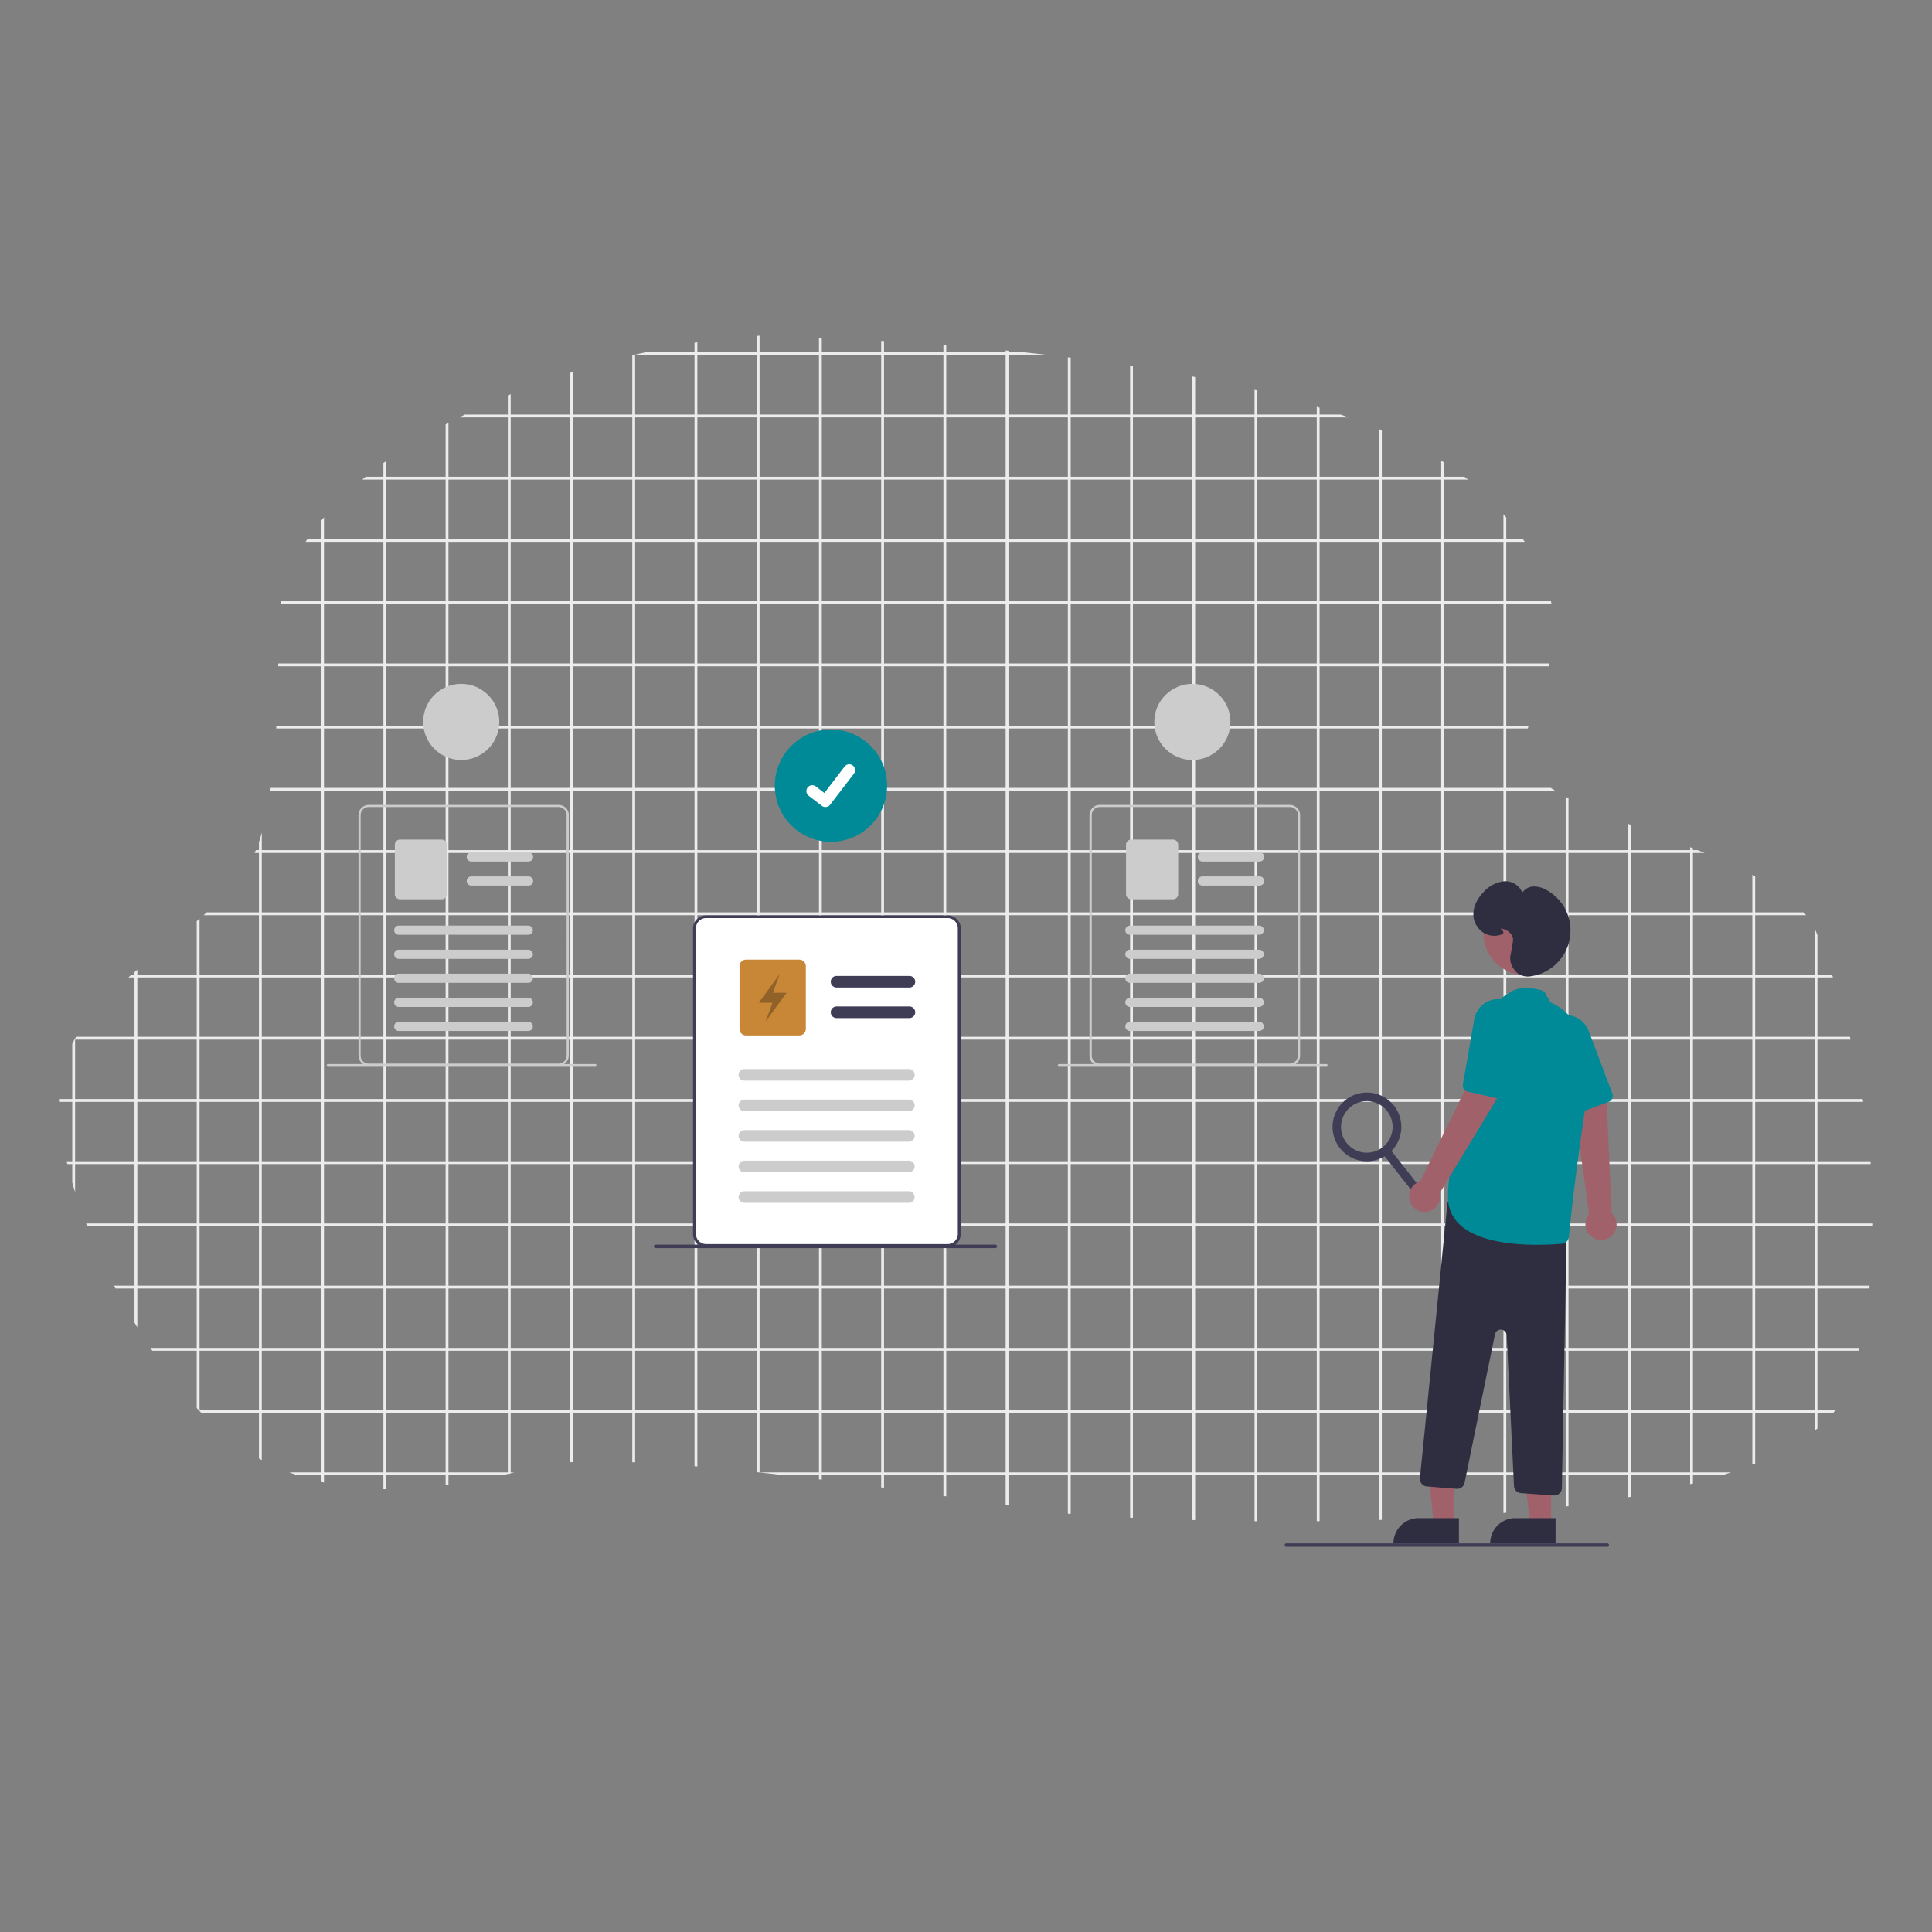
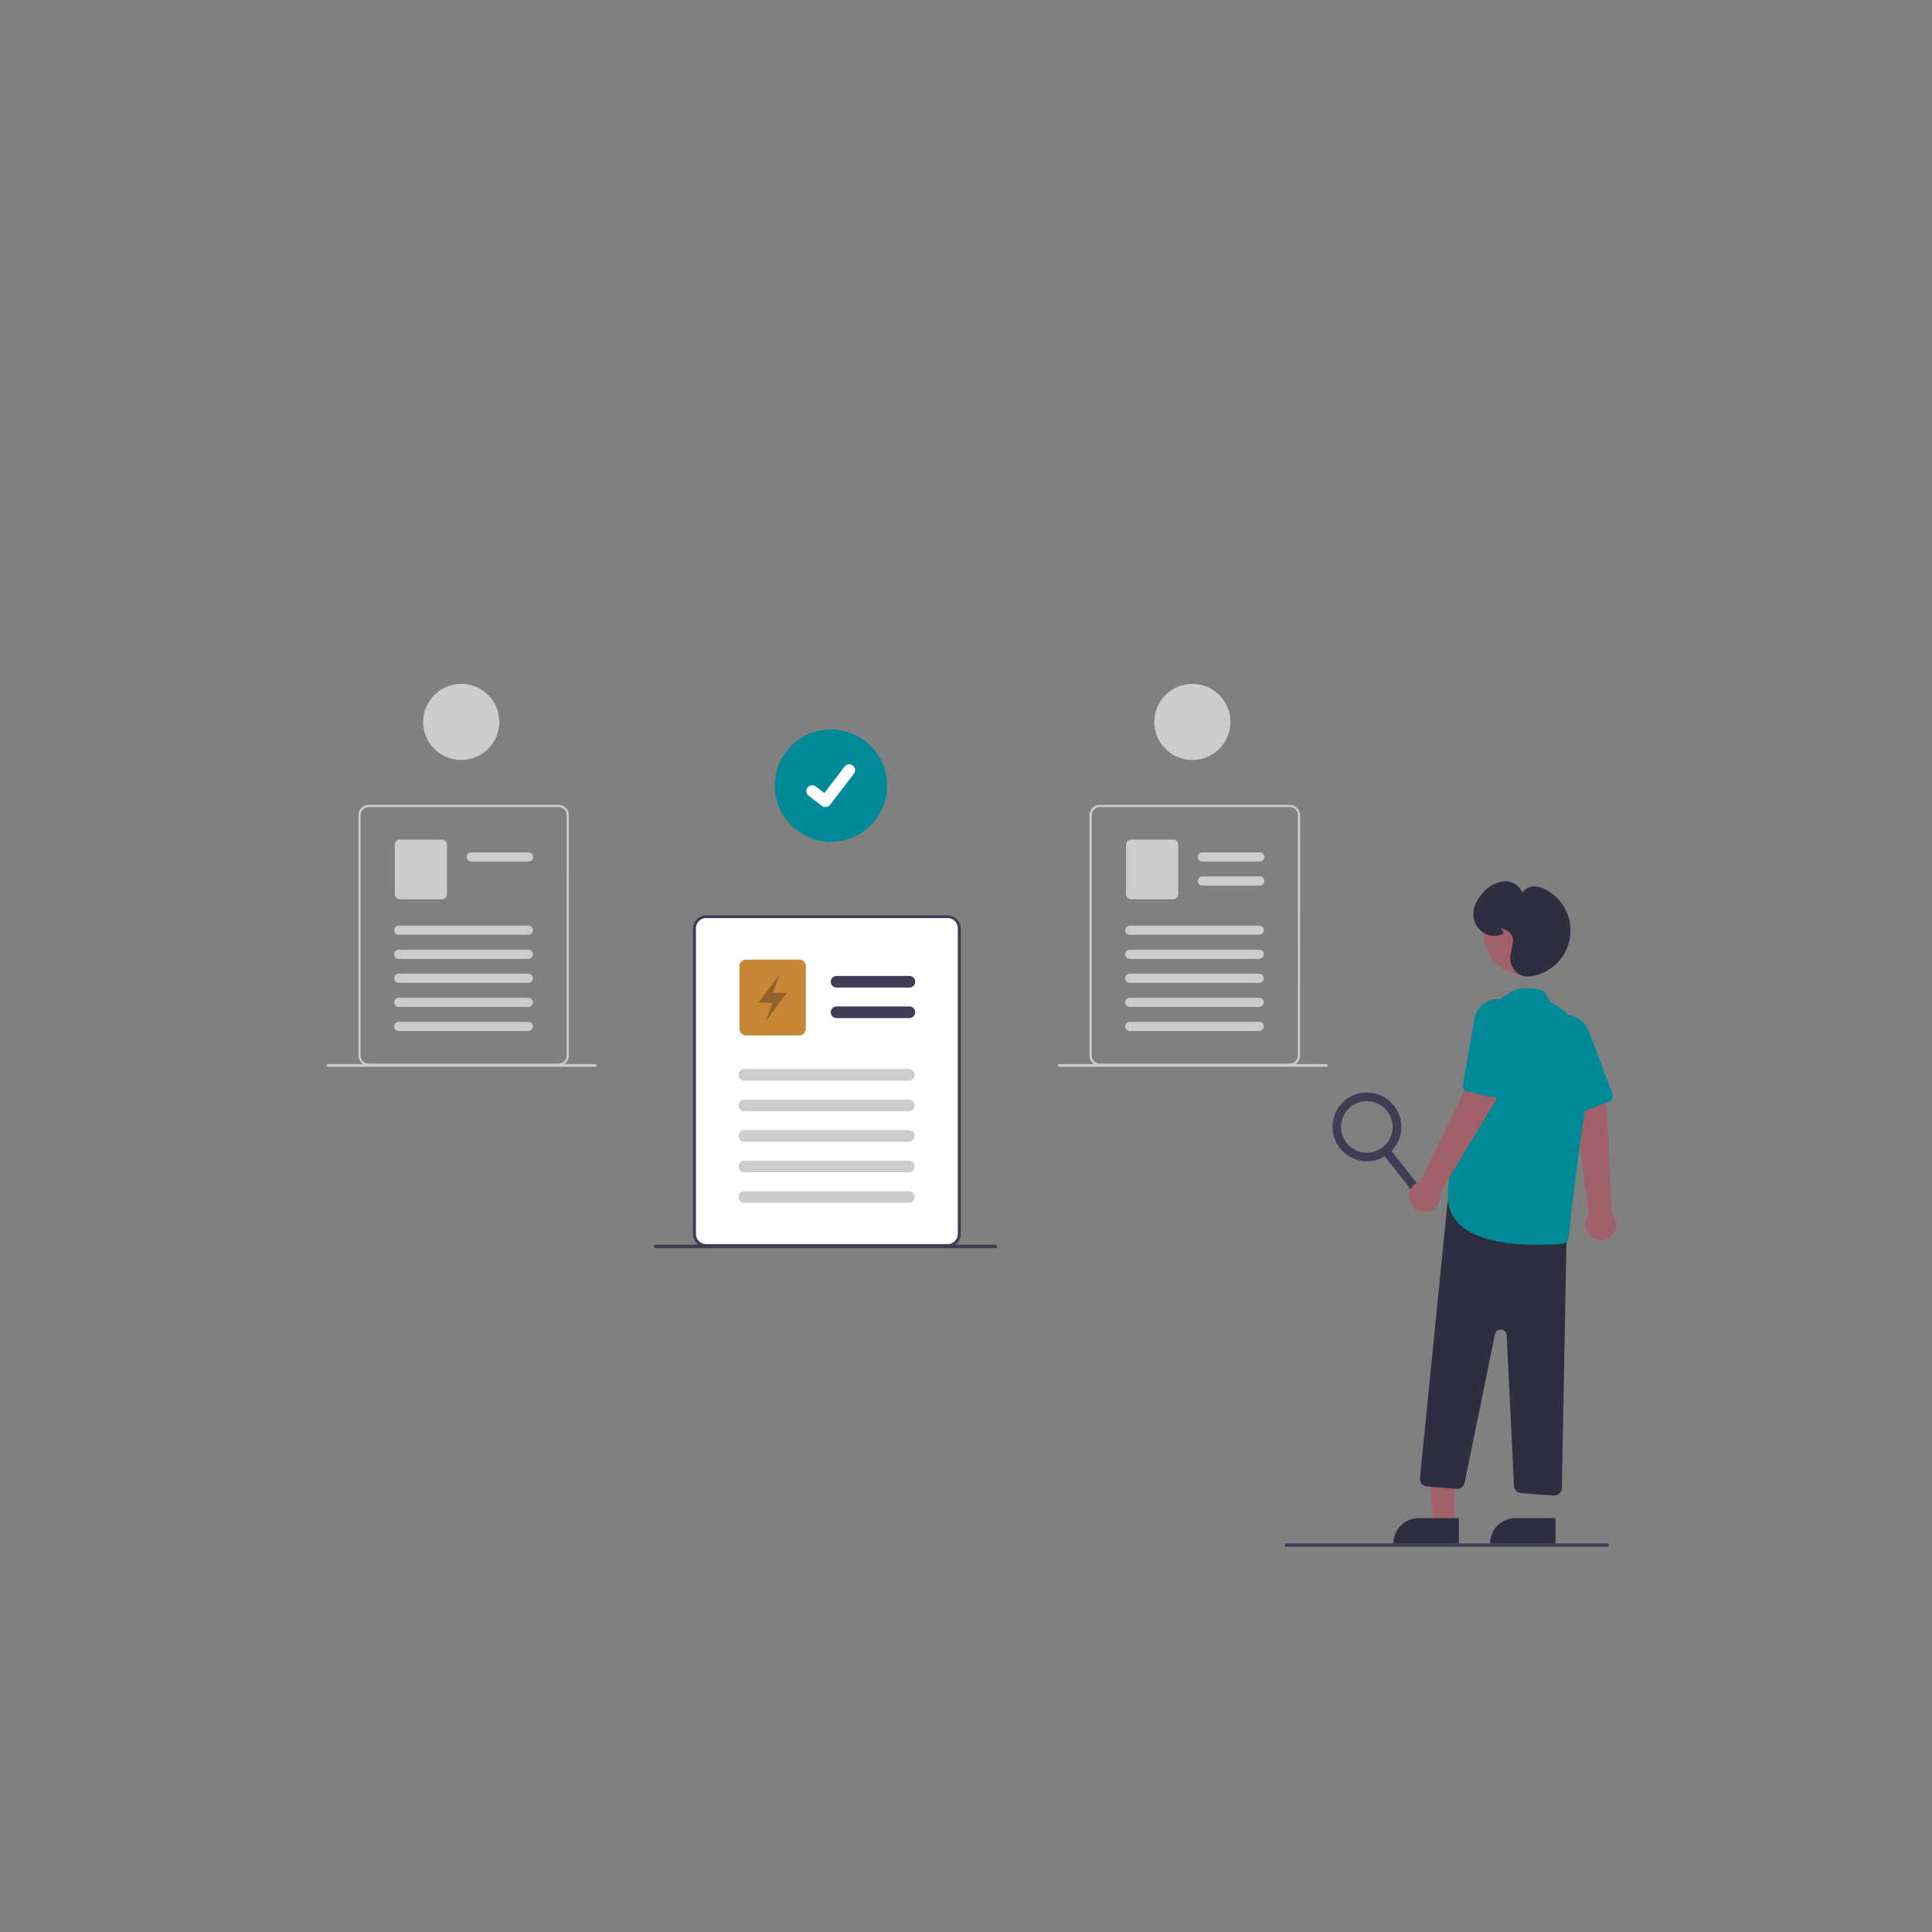
<svg xmlns="http://www.w3.org/2000/svg" id="Layer_1" data-name="Layer 1" viewBox="0 0 512 512">
  <rect x="0" y="0" width="512" height="512" fill="#808080" stroke="none" />
  <defs>
    <style>.cls-1,.cls-3{fill:none;}.cls-2{clip-path:url(#clip-path);}.cls-3{stroke:#ececec;stroke-linecap:round;stroke-linejoin:round;stroke-width:0.75px;}.cls-4{fill:#3f3d56;}.cls-5{fill:#fff;}.cls-6{fill:#c88737;}.cls-7{fill:#ccc;}.cls-8{fill:#008996;}.cls-9{fill:#a0616a;}.cls-10{fill:#2f2e41;}.cls-11{fill:#020202;opacity:0.28;}</style>
    <clipPath id="clip-path">
-       <path class="cls-1" d="M75.91,153.06C95.1,106.75,180.74,87.48,207.32,89s148.2,4.31,186.33,42.19,2.7,58,12.17,72.7,66.45,21.69,75.43,43,23.46,73.06,9,119.62S296.44,402.73,281.66,401,167,382.53,142.76,388.65,89.9,399.84,65.5,384.73s-53.16-69.61-49.56-97.85S61.83,246.67,69,222,71.83,162.89,75.91,153.06Z" />
-     </clipPath>
+       </clipPath>
  </defs>
  <title>wefindelectrician</title>
  <g class="cls-2">
    <rect class="cls-3" x="3.04" y="11.3" width="511.19" height="511.19" />
    <line class="cls-3" x1="3.04" y1="506" x2="514.23" y2="506" />
    <line class="cls-3" x1="3.04" y1="489.51" x2="514.23" y2="489.51" />
    <line class="cls-3" x1="3.04" y1="473.02" x2="514.23" y2="473.02" />
    <line class="cls-3" x1="3.04" y1="456.53" x2="514.23" y2="456.53" />
    <line class="cls-3" x1="3.04" y1="440.04" x2="514.23" y2="440.04" />
    <line class="cls-3" x1="3.04" y1="423.55" x2="514.23" y2="423.55" />
    <line class="cls-3" x1="3.04" y1="407.06" x2="514.23" y2="407.06" />
    <line class="cls-3" x1="3.04" y1="390.57" x2="514.23" y2="390.57" />
    <line class="cls-3" x1="3.04" y1="374.08" x2="514.23" y2="374.08" />
    <line class="cls-3" x1="3.04" y1="357.59" x2="514.23" y2="357.59" />
    <line class="cls-3" x1="3.04" y1="341.1" x2="514.23" y2="341.1" />
    <line class="cls-3" x1="3.04" y1="324.61" x2="514.23" y2="324.61" />
    <line class="cls-3" x1="3.04" y1="308.12" x2="514.23" y2="308.12" />
    <line class="cls-3" x1="3.04" y1="291.63" x2="514.23" y2="291.63" />
    <line class="cls-3" x1="3.04" y1="275.14" x2="514.23" y2="275.14" />
    <line class="cls-3" x1="3.04" y1="258.65" x2="514.23" y2="258.65" />
    <line class="cls-3" x1="3.04" y1="242.16" x2="514.23" y2="242.16" />
    <line class="cls-3" x1="3.04" y1="225.67" x2="514.23" y2="225.67" />
    <line class="cls-3" x1="3.04" y1="209.18" x2="514.23" y2="209.18" />
    <line class="cls-3" x1="3.04" y1="192.69" x2="514.23" y2="192.69" />
    <line class="cls-3" x1="3.04" y1="176.2" x2="514.23" y2="176.2" />
    <line class="cls-3" x1="3.04" y1="159.71" x2="514.23" y2="159.71" />
    <line class="cls-3" x1="3.04" y1="143.22" x2="514.23" y2="143.22" />
    <line class="cls-3" x1="3.04" y1="126.73" x2="514.23" y2="126.73" />
    <line class="cls-3" x1="3.04" y1="110.24" x2="514.23" y2="110.24" />
    <line class="cls-3" x1="3.04" y1="93.75" x2="514.23" y2="93.75" />
    <line class="cls-3" x1="3.04" y1="77.26" x2="514.23" y2="77.26" />
    <line class="cls-3" x1="3.04" y1="60.77" x2="514.23" y2="60.77" />
    <line class="cls-3" x1="3.04" y1="44.28" x2="514.23" y2="44.28" />
    <line class="cls-3" x1="3.04" y1="27.79" x2="514.23" y2="27.79" />
    <line class="cls-3" x1="497.74" y1="11.3" x2="497.74" y2="522.49" />
    <line class="cls-3" x1="481.25" y1="11.3" x2="481.25" y2="522.49" />
    <line class="cls-3" x1="464.76" y1="11.3" x2="464.76" y2="522.49" />
    <line class="cls-3" x1="448.27" y1="11.3" x2="448.27" y2="522.49" />
    <line class="cls-3" x1="431.78" y1="11.3" x2="431.78" y2="522.49" />
-     <line class="cls-3" x1="415.29" y1="11.3" x2="415.29" y2="522.49" />
    <line class="cls-3" x1="398.8" y1="11.3" x2="398.8" y2="522.49" />
    <line class="cls-3" x1="382.31" y1="11.3" x2="382.31" y2="522.49" />
    <line class="cls-3" x1="365.82" y1="11.3" x2="365.82" y2="522.49" />
    <line class="cls-3" x1="349.33" y1="11.3" x2="349.33" y2="522.49" />
    <line class="cls-3" x1="332.84" y1="11.3" x2="332.84" y2="522.49" />
-     <line class="cls-3" x1="316.35" y1="11.3" x2="316.35" y2="522.49" />
    <line class="cls-3" x1="299.86" y1="11.3" x2="299.86" y2="522.49" />
    <line class="cls-3" x1="283.37" y1="11.3" x2="283.37" y2="522.49" />
    <line class="cls-3" x1="266.88" y1="11.3" x2="266.88" y2="522.49" />
    <line class="cls-3" x1="250.39" y1="11.3" x2="250.39" y2="522.49" />
    <line class="cls-3" x1="233.9" y1="11.3" x2="233.9" y2="522.49" />
    <line class="cls-3" x1="217.41" y1="11.3" x2="217.41" y2="522.49" />
    <line class="cls-3" x1="200.92" y1="11.3" x2="200.92" y2="522.49" />
    <line class="cls-3" x1="184.43" y1="11.3" x2="184.43" y2="522.49" />
    <line class="cls-3" x1="167.94" y1="11.3" x2="167.94" y2="522.49" />
    <line class="cls-3" x1="151.45" y1="11.3" x2="151.45" y2="522.49" />
    <line class="cls-3" x1="134.96" y1="11.3" x2="134.96" y2="522.49" />
    <line class="cls-3" x1="118.47" y1="11.3" x2="118.47" y2="522.49" />
    <line class="cls-3" x1="101.98" y1="11.3" x2="101.98" y2="522.49" />
    <line class="cls-3" x1="85.49" y1="11.3" x2="85.49" y2="522.49" />
    <line class="cls-3" x1="69" y1="11.3" x2="69" y2="522.49" />
    <line class="cls-3" x1="52.51" y1="11.3" x2="52.51" y2="522.49" />
    <line class="cls-3" x1="36.02" y1="11.3" x2="36.02" y2="522.49" />
    <line class="cls-3" x1="19.53" y1="11.3" x2="19.53" y2="522.49" />
  </g>
  <path class="cls-4" d="M254.34,244.74a3.51,3.51,0,0,0-3.21-2.15h-64a3.47,3.47,0,0,0-3.47,3.47v81a3.47,3.47,0,0,0,3.47,3.47h64A3.47,3.47,0,0,0,254.6,327v-81a3.41,3.41,0,0,0-.26-1.32Z" />
  <path class="cls-5" d="M253.83,327a2.7,2.7,0,0,1-2.7,2.7h-64a2.7,2.7,0,0,1-2.7-2.7v-81a2.7,2.7,0,0,1,2.7-2.7h64a2.71,2.71,0,0,1,2.51,1.7,3,3,0,0,1,.1.3,2.68,2.68,0,0,1,.09.7Z" />
  <path id="fabca9b7-6499-499c-b0ba-e512eedfa0e6" class="cls-4" d="M241,261.71H221.7a1.54,1.54,0,0,1,0-3.08H241a1.54,1.54,0,1,1,0,3.08h0Z" />
  <path id="b1b2178d-f6c7-4a19-857a-cc93cc70df69" class="cls-4" d="M241,269.8H221.7a1.54,1.54,0,0,1,0-3.08H241a1.54,1.54,0,1,1,0,3.08h0Z" />
  <path id="bd84b5e9-e9c5-4886-bcfd-3c769a5bd20c" class="cls-6" d="M211.81,274.41H197.72a1.74,1.74,0,0,1-1.74-1.74V256.05a1.74,1.74,0,0,1,1.74-1.74h14.09a1.74,1.74,0,0,1,1.74,1.74v16.62A1.74,1.74,0,0,1,211.81,274.41Z" />
  <path id="ad20b6ae-6256-4ad3-9ba5-bff6ef303c78" class="cls-7" d="M240.85,286.38H197.28a1.54,1.54,0,0,1,0-3.08h43.57a1.54,1.54,0,1,1,0,3.08Z" />
  <path id="f5b31b5a-d389-4394-a0c3-430493f21651" class="cls-7" d="M240.85,294.48H197.28a1.54,1.54,0,0,1,0-3.08h43.57a1.54,1.54,0,1,1,0,3.08Z" />
  <path id="e6b00d4f-f233-434b-82e7-f520ed55a592" class="cls-7" d="M240.85,302.57H197.28a1.54,1.54,0,0,1,0-3.08h43.57a1.54,1.54,0,1,1,0,3.08Z" />
  <path id="f83e6214-6629-4e95-ad35-3c9b0c78a3d6" class="cls-7" d="M240.85,310.67H197.28a1.54,1.54,0,0,1,0-3.08h43.57a1.54,1.54,0,1,1,0,3.08Z" />
  <path id="b83f14e7-a754-4235-a578-aebf681d4a1c" class="cls-7" d="M240.85,318.77H197.28a1.54,1.54,0,0,1,0-3.08h43.57a1.54,1.54,0,1,1,0,3.08Z" />
  <circle id="af1d3ae0-b86a-44f8-8168-f2f371efc620" class="cls-8" cx="220.21" cy="208.2" r="14.88" />
  <path id="b4906b3b-71df-4c7e-84d8-52e6769e6d26" class="cls-5" d="M218.74,213.88a1.54,1.54,0,0,1-.93-.31h0l-3.5-2.68a1.55,1.55,0,0,1,1.89-2.47h0l2.27,1.74,5.35-7a1.55,1.55,0,0,1,2.18-.29h0l0,0,0,0a1.56,1.56,0,0,1,.29,2.18l-6.3,8.21a1.55,1.55,0,0,1-1.24.61Z" />
  <circle id="eb67bc87-0ab3-400d-9346-8836e9b135a0" class="cls-7" cx="122.23" cy="191.32" r="10.09" />
  <path id="b24c2fd4-5735-4a8b-b246-c12b52e11f5f" class="cls-7" d="M150.57,215a2.76,2.76,0,0,0-2.52-1.69H97.69A2.73,2.73,0,0,0,95,216v63.71a2.73,2.73,0,0,0,2.73,2.73H148a2.73,2.73,0,0,0,2.73-2.73V216A2.68,2.68,0,0,0,150.57,215Zm-.4,64.75a2.13,2.13,0,0,1-2.12,2.12H97.69a2.12,2.12,0,0,1-2.12-2.12h0V216a2.13,2.13,0,0,1,2.12-2.12H148a2.13,2.13,0,0,1,2,1.34,2.36,2.36,0,0,1,.08.24,2.1,2.1,0,0,1,.07.55Z" />
  <path id="f030a160-4767-48dc-a1cd-6e8d6a87c559" class="cls-7" d="M140.06,228.32H124.89a1.21,1.21,0,0,1,0-2.43h15.17a1.21,1.21,0,0,1,0,2.43Z" />
-   <path id="f0576b91-fb67-46c0-9bc8-b0d78fa4e393" class="cls-7" d="M140.06,234.69H124.89a1.21,1.21,0,0,1,0-2.43h15.17a1.21,1.21,0,0,1,0,2.43Z" />
  <path id="bb47cdff-cafb-4bb6-bfa7-d7f244c106f8" class="cls-7" d="M117.11,238.32H106a1.37,1.37,0,0,1-1.37-1.37V223.87A1.37,1.37,0,0,1,106,222.5h11.08a1.37,1.37,0,0,1,1.37,1.37V237A1.37,1.37,0,0,1,117.11,238.32Z" />
  <path id="b9c4730d-541e-403a-bfc4-7f597a133cff" class="cls-7" d="M140,247.73H105.67a1.21,1.21,0,0,1,0-2.43H140a1.21,1.21,0,0,1,0,2.43Z" />
  <path id="b0b4ad5b-1090-4149-ad9f-38443074182d" class="cls-7" d="M140,254.11H105.67a1.21,1.21,0,0,1,0-2.43H140a1.21,1.21,0,0,1,0,2.43Z" />
  <path id="a36ae105-a865-43f2-a38b-4a3728e49bb5" class="cls-7" d="M140,260.47H105.67a1.21,1.21,0,1,1,0-2.43H140a1.21,1.21,0,1,1,0,2.43Z" />
  <path id="bd69ee89-5535-4e79-aba4-c83b03de0083" class="cls-7" d="M140,266.85H105.67a1.21,1.21,0,0,1,0-2.43H140a1.21,1.21,0,0,1,0,2.43Z" />
  <path id="a075ca9b-1e14-49c6-b2ff-3fb4066a82fb" class="cls-7" d="M140,273.22H105.67a1.21,1.21,0,0,1,0-2.43H140a1.21,1.21,0,0,1,0,2.43Z" />
  <path id="b99f005d-5535-4af5-95d9-44a7a4f0c0b8" class="cls-7" d="M86.93,282.71h70.78a.36.36,0,0,0,0-.73H86.93a.36.36,0,1,0,0,.73Z" />
  <circle id="b1c5fac5-a790-403a-b8d0-31ae0bc4b4ba" class="cls-7" cx="315.99" cy="191.32" r="10.09" />
  <path id="e481f25f-f0ef-423d-9e4a-b2d79b6febf5" class="cls-7" d="M344.33,215a2.76,2.76,0,0,0-2.52-1.69H291.45a2.73,2.73,0,0,0-2.73,2.73v63.71a2.73,2.73,0,0,0,2.73,2.73h50.36a2.73,2.73,0,0,0,2.73-2.73V216A2.68,2.68,0,0,0,344.33,215Zm-.4,64.75a2.13,2.13,0,0,1-2.12,2.12H291.45a2.12,2.12,0,0,1-2.12-2.12h0V216a2.13,2.13,0,0,1,2.12-2.12h50.36a2.13,2.13,0,0,1,2,1.34,2.36,2.36,0,0,1,.08.24,2.1,2.1,0,0,1,.07.55Z" />
  <path id="a5b052e7-0a6d-48d5-ba9e-291ff1ca3bfd" class="cls-7" d="M333.82,228.32H318.65a1.21,1.21,0,1,1,0-2.43h15.17a1.21,1.21,0,0,1,0,2.43Z" />
  <path id="bd247f09-cb3d-4df5-9c12-787ea9e72b07" class="cls-7" d="M333.82,234.69H318.65a1.21,1.21,0,0,1,0-2.43h15.17a1.21,1.21,0,0,1,0,2.43Z" />
  <path id="b3d7a89f-9ffc-4079-aa15-40ad611f9a98" class="cls-7" d="M310.87,238.32H299.78a1.37,1.37,0,0,1-1.37-1.37V223.87a1.37,1.37,0,0,1,1.37-1.37h11.08a1.37,1.37,0,0,1,1.37,1.37V237A1.37,1.37,0,0,1,310.87,238.32Z" />
  <path id="e1bf4aca-fc8d-43da-a727-289201e2eac7" class="cls-7" d="M333.71,247.73H299.43a1.21,1.21,0,0,1,0-2.43h34.28a1.21,1.21,0,0,1,0,2.43Z" />
  <path id="b286f981-abb8-47cd-9209-f09770ef33ad" class="cls-7" d="M333.71,254.11H299.43a1.21,1.21,0,0,1,0-2.43h34.28a1.21,1.21,0,0,1,0,2.43Z" />
  <path id="ad15bc08-a918-4115-a327-9a31c97a6753" class="cls-7" d="M333.71,260.47H299.43a1.21,1.21,0,1,1,0-2.43h34.28a1.21,1.21,0,0,1,0,2.43Z" />
  <path id="a508ff04-1989-4f94-915f-90cf16933556" class="cls-7" d="M333.71,266.85H299.43a1.21,1.21,0,0,1,0-2.43h34.28a1.21,1.21,0,0,1,0,2.43Z" />
  <path id="e65b0501-2d31-4d85-b27f-ea92835ed026" class="cls-7" d="M333.71,273.22H299.43a1.21,1.21,0,0,1,0-2.43h34.28a1.21,1.21,0,0,1,0,2.43Z" />
  <path id="a3e956aa-8abe-48aa-ba4a-17518f20fda0" class="cls-7" d="M280.69,282.71h70.78a.36.36,0,0,0,0-.73H280.69a.36.36,0,0,0,0,.73h0Z" />
  <path id="b01c4841-6b77-41d3-9bc6-bba4643c130f" class="cls-4" d="M173.76,330.77h90a.46.46,0,0,0,0-.92h-90a.46.46,0,1,0,0,.92Z" />
  <path class="cls-4" d="M377.51,318a1.14,1.14,0,0,1-1.6-.19l-9.62-12.22a1.14,1.14,0,0,1,1.79-1.41l9.62,12.22A1.14,1.14,0,0,1,377.51,318Z" />
  <path class="cls-4" d="M367.89,305.8A9.11,9.11,0,1,1,369.41,293,9.11,9.11,0,0,1,367.89,305.8ZM358,293.28a6.83,6.83,0,1,0,9.59,1.14,6.83,6.83,0,0,0-9.59-1.14Z" />
  <g id="f59d61bb-6173-4011-886f-cab752b15cf5">
    <path id="ea601028-2261-4201-a5c6-6d1fee0209f8" class="cls-9" d="M422.2,328a4.08,4.08,0,0,1-1.08-6.17l-4.26-31.11,8.87.44,1.39,30.35a4.1,4.1,0,0,1-4.92,6.5Z" />
    <path id="bab8e504-63c3-4a02-b094-c521f4d0da0a" class="cls-8" d="M427,291.52a1.67,1.67,0,0,1-.68.48l-8,3a1.67,1.67,0,0,1-2.13-.88l-7.06-15.86a6.63,6.63,0,0,1-.32-4.69,6.45,6.45,0,0,1,4.91-4.4,6.15,6.15,0,0,1,2.65,0,6.42,6.42,0,0,1,4.62,4l6.28,16.59A1.68,1.68,0,0,1,427,291.52Z" />
    <path id="e3cfda6a-f51e-4c96-8af0-12d99ec512c5" class="cls-9" d="M385.43,403.89h-5.51l-2-21.37,7.51.1Z" />
    <path id="a90fb924-173c-4f4a-b9ae-ede5dff37993" class="cls-10" d="M376,402.32h10.63V409H369.28a6.69,6.69,0,0,1,6.69-6.69h0Z" />
-     <path id="f7d48866-455f-47a0-876b-9c2c9b7d2f2d" class="cls-9" d="M411.06,403.89h-5.51l-2.62-21.27h8.14Z" />
    <path id="ae80d259-143f-4a2f-8815-2d5111ab51c8" class="cls-10" d="M401.61,402.32h10.63V409H394.91a6.69,6.69,0,0,1,6.69-6.69h0Z" />
    <path id="b7aaac11-5418-4b5b-a747-2fb27f89cd88" class="cls-10" d="M411.75,396.33l-8.66-.64a2,2,0,0,1-1.87-1.92l-1.93-39.9a1.57,1.57,0,0,0-3.11-.24l-8.05,39.31a2,2,0,0,1-2.14,1.61l-7.83-.63a2,2,0,0,1-1.86-2.18h0v0l7.26-72.62a2,2,0,0,1,2.21-1.81l.23,0,27.61,6a2,2,0,0,1,1.59,2l-1.29,69a2,2,0,0,1-2,2Z" />
    <circle id="eccc2a78-7d3a-4be1-aa48-fb8bb5d1e30a" class="cls-9" cx="404.18" cy="247.32" r="11.05" />
    <path id="a0a57a86-6e42-4b50-b3a1-f8a38df428dd" class="cls-8" d="M387,324.68a9.88,9.88,0,0,1-3.28-7.58c0-15.88,13.74-51.34,14.17-52.45,0-.27.4-.38,2.31-1.67s4.65-1.48,8.16-.59a2,2,0,0,1,1.46,1.49l.65.94a1.57,1.57,0,0,0,.91,1.08c2.83,1.19,11.83,6.69,8.76,27.38-2.85,19.22-4,30.52-4.37,34.49a2,2,0,0,1-1.83,1.83c-1.39.12-3.77.29-6.6.29C400.81,329.9,391.79,329,387,324.68Z" />
    <path id="e2026d9f-0f48-4627-b939-bcbd235b248e" class="cls-9" d="M373.84,318.8a4.08,4.08,0,0,1,2.54-5.72l13.8-28.21,7.12,5.3-15.75,26a4.1,4.1,0,0,1-7.71,2.65Z" />
    <path id="aa5178ad-b05d-4950-85b1-a624717fe499" class="cls-8" d="M398.09,291.19a1.67,1.67,0,0,1-.83,0l-8.31-1.91a1.67,1.67,0,0,1-1.27-1.92l3-17.11A6.63,6.63,0,0,1,393,266.2a6.45,6.45,0,0,1,6.53-.92,6.15,6.15,0,0,1,2.18,1.51,6.42,6.42,0,0,1,1.6,5.9l-4,17.27a1.68,1.68,0,0,1-1.18,1.23Z" />
    <path id="f1455aca-238f-491a-b535-1c1a045e39f4" class="cls-10" d="M401.59,257.3a4.76,4.76,0,0,1-1.28-4.22c.38-2,.61-3.33.65-3.81h0c.15-1.64-1.51-3-3.15-3.18l-.16,0,.13.12c.31.29.7.66.61,1s-.26.39-.63.49a5.36,5.36,0,0,1-6.22-2.08,5,5,0,0,1-.95-2.07c-.6-2.95,1-5.46,2.45-7a8.53,8.53,0,0,1,5.57-3,4.89,4.89,0,0,1,4.83,3,3.67,3.67,0,0,1,2.86-1.61,6.59,6.59,0,0,1,3.67,1,12.24,12.24,0,0,1-4.33,22.78,4.68,4.68,0,0,1-.78.07,4.55,4.55,0,0,1-3.27-1.4Z" />
  </g>
  <path id="a38c097c-1c01-4356-80b1-56a89c2c58fa" class="cls-4" d="M340.85,409.92H426a.46.46,0,0,0,0-.91H340.85a.46.46,0,0,0,0,.91Z" />
  <polygon class="cls-11" points="208.46 263.1 204.81 263.1 206.63 258.13 201.08 265.74 204.72 265.74 202.9 270.71 208.46 263.1" />
</svg>